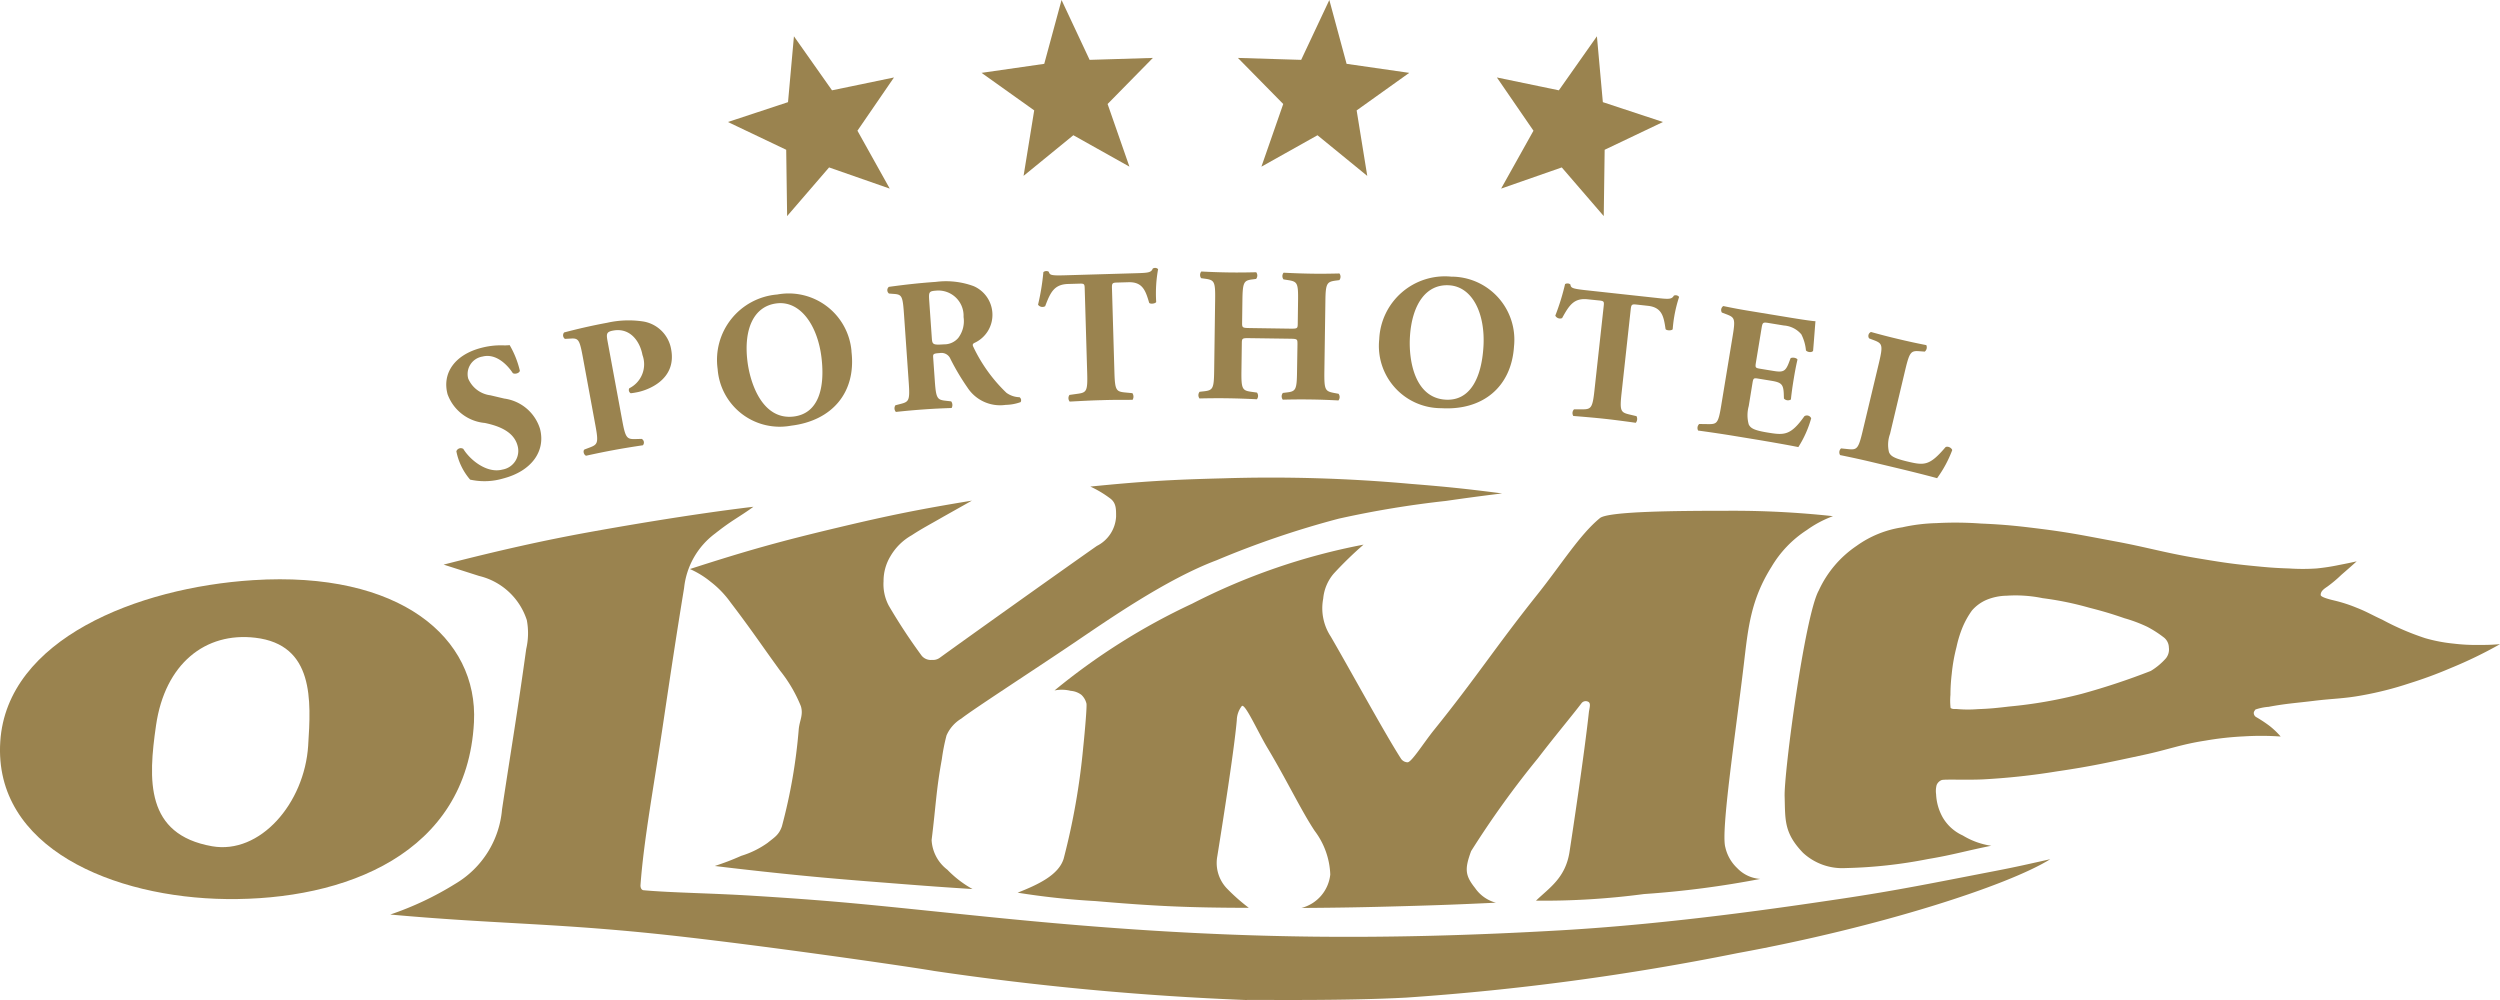
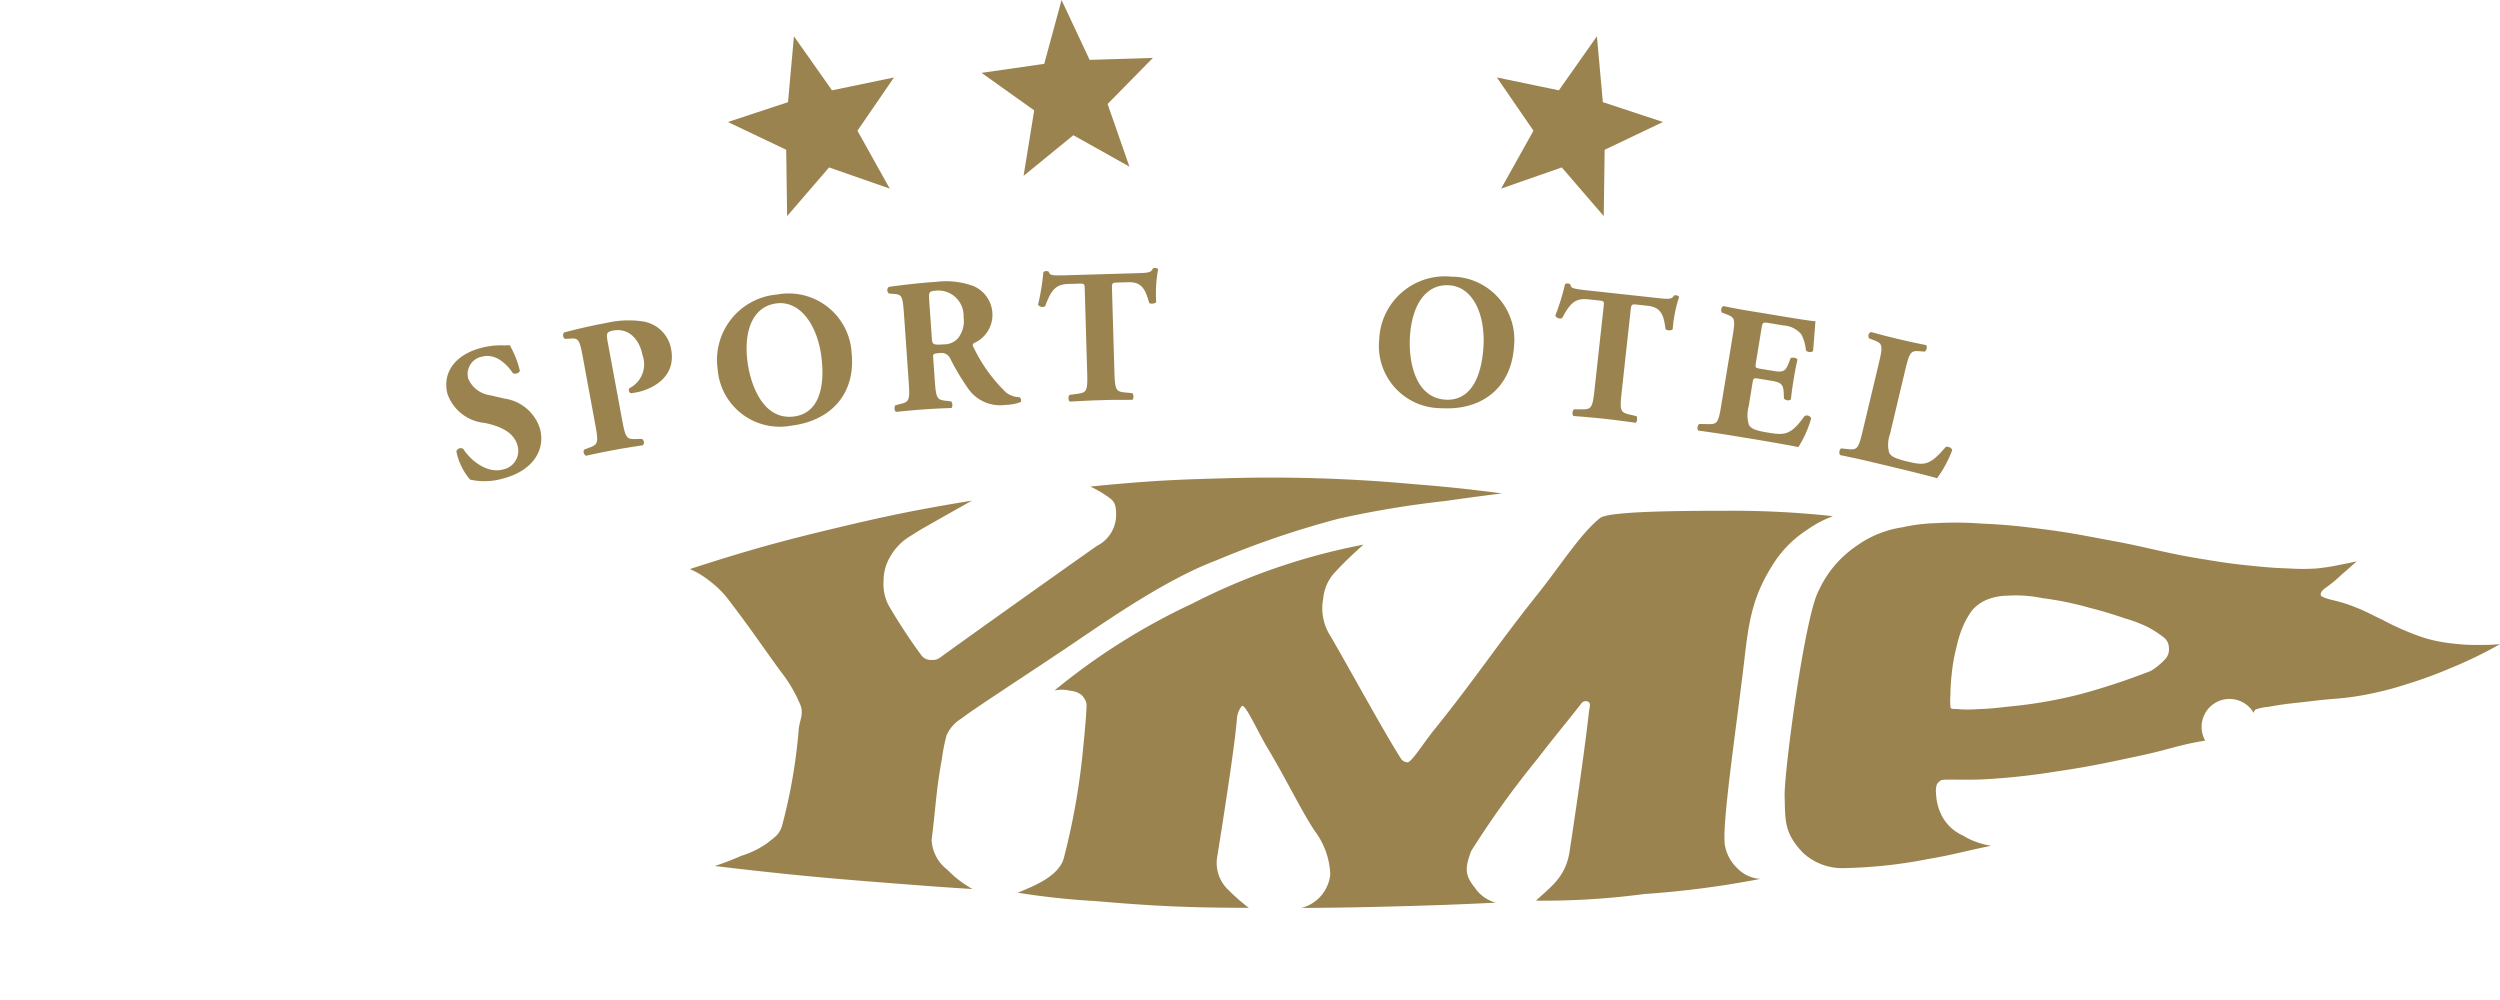
<svg xmlns="http://www.w3.org/2000/svg" width="174.992" height="70" viewBox="0 0 174.992 70">
  <g id="Gruppe_2680" data-name="Gruppe 2680" transform="translate(-4659.569 -619.701)">
    <g id="Gruppe_2495" data-name="Gruppe 2495" transform="translate(4728.278 619.701)">
      <path id="Pfad_2230" data-name="Pfad 2230" d="M1.4,0,3.365,4.19l4.428-.136L4.623,7.28l1.528,4.385-3.925-2.2-3.484,2.845.744-4.584L-4.2,5.1.189,4.468Z" transform="translate(4.196)" fill="#9a834f" />
    </g>
    <g id="Gruppe_2496" data-name="Gruppe 2496" transform="translate(4746.221 619.701)">
-       <path id="Pfad_2231" data-name="Pfad 2231" d="M1.6,0,2.808,4.468,7.193,5.1,3.512,7.729l.743,4.584L.771,9.467l-3.925,2.2L-1.627,7.28-4.8,4.054l4.429.136Z" transform="translate(4.797)" fill="#9a834f" />
-     </g>
+       </g>
    <g id="Gruppe_2497" data-name="Gruppe 2497" transform="translate(4764.346 622.241)">
      <path id="Pfad_2232" data-name="Pfad 2232" d="M1.75,0l.415,4.61L6.373,6,2.292,7.944l-.064,4.642L-.71,9.179l-4.246,1.483,2.265-4.053L-5.252,2.882l4.338.9Z" transform="translate(5.252)" fill="#9a834f" />
    </g>
    <g id="Gruppe_2498" data-name="Gruppe 2498" transform="translate(4710.52 622.241)">
      <path id="Pfad_2233" data-name="Pfad 2233" d="M1.155,0,.741,4.61-3.467,6,.614,7.944l.064,4.642L3.615,9.179l4.246,1.483L5.6,6.609,8.158,2.882l-4.338.9Z" transform="translate(3.467)" fill="#9a834f" />
    </g>
    <g id="Gruppe_2499" data-name="Gruppe 2499" transform="translate(4690.808 643.862)">
      <path id="Pfad_2234" data-name="Pfad 2234" d="M1,2.332a4.621,4.621,0,0,1-2.323.081A4.3,4.3,0,0,1-2.285.429.329.329,0,0,1-1.8.263C-1.327,1.035-.153,2,.945,1.71A1.327,1.327,0,0,0,2,.043C1.726-1,.583-1.367-.291-1.552A3.068,3.068,0,0,1-2.9-3.561c-.393-1.455.48-2.758,2.352-3.246A5.393,5.393,0,0,1,.979-6.985,3.141,3.141,0,0,0,1.446-7,6.506,6.506,0,0,1,2.159-5.21c-.024.171-.343.268-.493.169C1.275-5.642.474-6.44-.455-6.2a1.238,1.238,0,0,0-1,1.544A1.953,1.953,0,0,0,.1-3.488l.971.229a3.045,3.045,0,0,1,2.5,2.121C3.98.451,2.946,1.824,1,2.332" transform="translate(2.99 6.997)" fill="#9a834f" />
    </g>
    <g id="Gruppe_2500" data-name="Gruppe 2500" transform="translate(4698.984 642.122)">
      <path id="Pfad_2235" data-name="Pfad 2235" d="M.352.68C.108-.646.052-.8-.511-.763L-.927-.74a.308.308,0,0,1-.056-.451c.853-.225,1.867-.467,3.009-.677a6.826,6.826,0,0,1,2.464-.1A2.374,2.374,0,0,1,6.51.006C6.906,2.158,4.8,2.872,4.1,3c-.157.029-.276.052-.423.065a.257.257,0,0,1-.1-.348A1.876,1.876,0,0,0,4.5.389c-.179-.971-.871-1.928-2.052-1.711-.485.089-.484.239-.388.763L3.085,4.979c.224,1.22.323,1.311.929,1.293l.432-.012a.289.289,0,0,1,.083.447c-.74.109-1.385.215-2.015.331s-1.257.245-1.961.4C.395,7.387.312,7.091.445,7L.8,6.866c.571-.215.633-.321.408-1.541Z" transform="translate(1.056 2.04)" fill="#9a834f" />
    </g>
    <g id="Gruppe_2501" data-name="Gruppe 2501" transform="translate(4709.765 640.272)">
      <path id="Pfad_2236" data-name="Pfad 2236" d="M1.043.166C-.586.362-1.276,1.991-1.011,4.2-.816,5.819.066,8.347,2.225,8.087,3.961,7.879,4.433,6.1,4.174,3.955,3.9,1.69,2.686-.031,1.043.166M6.272,3.528C6.62,6.416,4.9,8.384,2.047,8.727A4.356,4.356,0,0,1-3.094,4.763,4.592,4.592,0,0,1,1.077-.455a4.412,4.412,0,0,1,5.2,3.984" transform="translate(3.131 0.498)" fill="#9a834f" />
    </g>
    <g id="Gruppe_2502" data-name="Gruppe 2502" transform="translate(4721.681 639.404)">
      <path id="Pfad_2237" data-name="Pfad 2237" d="M.778.988c.032.465.075.5.861.448A1.282,1.282,0,0,0,2.624.993,1.942,1.942,0,0,0,3-.479,1.764,1.764,0,0,0,1.122-2.327c-.545.039-.569.08-.525.719ZM-1.163-.576c-.093-1.331-.129-1.475-.695-1.516l-.363-.028a.3.3,0,0,1-.007-.468c.995-.136,2.029-.261,3.293-.349a5.587,5.587,0,0,1,2.643.3A2.184,2.184,0,0,1,5.018-.752,2.154,2.154,0,0,1,3.746,1.342c-.129.076-.124.156-.047.3a10.915,10.915,0,0,0,2.3,3.184,1.621,1.621,0,0,0,.917.311.255.255,0,0,1,.077.343,3.23,3.23,0,0,1-1.043.193,2.725,2.725,0,0,1-2.68-1.217A16.412,16.412,0,0,1,2.084,2.461a.678.678,0,0,0-.739-.416c-.465.032-.491.061-.471.327L.989,4.009c.085,1.225.172,1.312.779,1.377l.364.041a.423.423,0,0,1,.032.465c-.707.024-1.32.053-1.96.1-.665.047-1.249.1-1.94.175A.378.378,0,0,1-1.769,5.7l.355-.092c.591-.148.664-.247.579-1.471Z" transform="translate(2.334 2.964)" fill="#9a834f" />
    </g>
    <g id="Gruppe_2503" data-name="Gruppe 2503" transform="translate(4732.231 638.453)">
      <path id="Pfad_2238" data-name="Pfad 2238" d="M.816.37C.807.05.805-.017.484-.008L-.342.016c-.973.028-1.239.569-1.609,1.555a.374.374,0,0,1-.5-.105,16.148,16.148,0,0,0,.373-2.28A.321.321,0,0,1-1.89-.886.3.3,0,0,1-1.7-.838c.075.224.115.276,1.129.247L4.388-.736c.88-.025,1.08-.044,1.192-.328a.341.341,0,0,1,.172-.045.291.291,0,0,1,.2.088,9.5,9.5,0,0,0-.133,2.3c-.063.121-.423.159-.492.055C5.077.486,4.873-.136,3.872-.106l-.8.023c-.32.009-.359.051-.349.4L2.895,6.2c.036,1.24.119,1.345.721,1.408l.536.051a.427.427,0,0,1,.013.467c-.868,0-1.535,0-2.136.023C1.389,8.162.7,8.2-.236,8.249A.381.381,0,0,1-.25,7.782l.6-.084c.6-.084.675-.207.639-1.447Z" transform="translate(2.449 1.109)" fill="#9a834f" />
    </g>
    <g id="Gruppe_2504" data-name="Gruppe 2504" transform="translate(4743.453 638.707)">
-       <path id="Pfad_2239" data-name="Pfad 2239" d="M.9,1.166c-.547-.008-.561.005-.565.379L.309,3.466C.292,4.707.37,4.828.969,4.916l.427.06a.38.38,0,0,1-.007.467c-.76-.037-1.427-.06-2.028-.068-.64-.009-1.308-.005-1.988.012A.38.38,0,0,1-2.62,4.92l.32-.036c.616-.071.684-.2.7-1.444l.068-4.964c.017-1.241-.048-1.375-.66-1.464l-.32-.044A.38.38,0,0,1-2.5-3.5c.653.035,1.347.059,1.987.067.6.009,1.268,0,1.856-.015a.382.382,0,0,1-.007.468l-.28.036C.477-2.87.394-2.738.377-1.5L.356.051C.35.438.364.451.91.459L3.686.5c.56.008.56-.005.565-.392l.021-1.548c.017-1.24-.048-1.348-.66-1.451l-.36-.057a.382.382,0,0,1,.007-.468c.733.037,1.387.06,2.028.069s1.268,0,1.881-.015a.38.38,0,0,1-.007.467L6.9-2.862c-.616.085-.7.2-.715,1.445L6.113,3.546C6.1,4.787,6.174,4.881,6.786,5l.32.059a.38.38,0,0,1-.007.467c-.667-.036-1.32-.059-1.933-.067q-1-.014-1.963.013A.38.38,0,0,1,3.21,5L3.5,4.964c.615-.071.684-.2.7-1.444L4.231,1.6c0-.373.005-.387-.556-.395Z" transform="translate(2.704 3.498)" fill="#9a834f" />
-     </g>
+       </g>
    <g id="Gruppe_2505" data-name="Gruppe 2505" transform="translate(4756.1 639.054)">
      <path id="Pfad_2240" data-name="Pfad 2240" d="M1.226.154c-1.639-.1-2.609,1.38-2.744,3.605-.1,1.624.319,4.269,2.489,4.4C2.716,8.264,3.5,6.6,3.628,4.442,3.764,2.165,2.878.254,1.226.154M5.769,4.4C5.595,7.3,3.546,8.928.682,8.756a4.357,4.357,0,0,1-4.349-4.82A4.6,4.6,0,0,1,1.37-.452a4.414,4.414,0,0,1,4.4,4.85" transform="translate(3.678 0.463)" fill="#9a834f" />
    </g>
    <g id="Gruppe_2506" data-name="Gruppe 2506" transform="translate(4768.435 639.54)">
      <path id="Pfad_2241" data-name="Pfad 2241" d="M.846.4C.881.086.887.02.57-.016L-.252-.1C-1.22-.21-1.558.29-2.062,1.214a.374.374,0,0,1-.477-.172,16.282,16.282,0,0,0,.684-2.208.318.318,0,0,1,.193-.045.305.305,0,0,1,.18.073c.041.232.076.289,1.084.4L4.537-.2c.875.1,1.075.105,1.225-.161a.334.334,0,0,1,.176-.02.283.283,0,0,1,.189.115,9.466,9.466,0,0,0-.448,2.259c-.08.113-.441.1-.5-.013C5.051,1.106,4.934.462,3.939.354l-.8-.088c-.319-.035-.363,0-.4.347L2.1,6.461c-.135,1.233-.067,1.348.521,1.493l.524.124a.425.425,0,0,1-.051.464c-.86-.12-1.521-.207-2.119-.272C.343,8.2-.348,8.14-1.279,8.064A.379.379,0,0,1-1.228,7.6h.6c.6,0,.7-.111.832-1.345Z" transform="translate(2.539 1.213)" fill="#9a834f" />
    </g>
    <g id="Gruppe_2507" data-name="Gruppe 2507" transform="translate(4778.386 641.124)">
      <path id="Pfad_2242" data-name="Pfad 2242" d="M1.024.983c-.06.369-.052.4.3.456l.908.149c.684.113.857.047,1.093-.564l.12-.317c.109-.091.439-.036.485.093-.1.417-.187.888-.269,1.389s-.148.976-.191,1.4a.383.383,0,0,1-.489-.067l-.011-.34c-.028-.653-.169-.785-.853-.9l-.909-.149c-.355-.059-.371-.048-.435.348L.518,4.051a2.415,2.415,0,0,0,0,1.285c.132.265.365.412,1.327.569,1.145.189,1.6.224,2.568-1.144a.325.325,0,0,1,.477.145,7.531,7.531,0,0,1-.9,2.016C3.3,6.781,2.038,6.56.958,6.381L-.752,6.1c-.632-.1-1.28-.2-2.272-.335a.38.38,0,0,1,.076-.46l.635.009c.607.005.7-.06.9-1.272l.809-4.91c.2-1.2.132-1.289-.441-1.507l-.317-.12a.334.334,0,0,1,.1-.456C-.648-2.822-.006-2.7.626-2.6l2.792.46c.843.139,1.595.249,1.771.251C5.167-1.674,5.1-.711,5.023.182c-.077.136-.384.112-.5-.028A3.1,3.1,0,0,0,4.2-.969a1.754,1.754,0,0,0-1.223-.62L1.922-1.762c-.435-.072-.439-.045-.519.441Z" transform="translate(3.071 2.95)" fill="#9a834f" />
    </g>
    <g id="Gruppe_2508" data-name="Gruppe 2508" transform="translate(4788.318 642.936)">
      <path id="Pfad_2243" data-name="Pfad 2243" d="M.887,1.783A2.215,2.215,0,0,0,.814,3.068c.116.261.325.42,1.273.647,1.18.281,1.553.329,2.677-.995.136-.1.421.019.476.2A8.232,8.232,0,0,1,4.18,4.886c-.681-.189-1.925-.5-2.989-.753L-.548,3.718c-.6-.141-1.249-.284-2.06-.449A.367.367,0,0,1-2.54,2.8l.509.053c.6.061.705-.024.993-1.232L.114-3.2C.4-4.408.351-4.544-.214-4.762L-.578-4.9a.3.3,0,0,1,.133-.448q1,.28,1.939.5c.623.149,1.275.291,1.931.419a.381.381,0,0,1-.109.455L2.965-4c-.605-.049-.708.036-1,1.244Z" transform="translate(2.661 5.351)" fill="#9a834f" />
    </g>
    <g id="Gruppe_2523" data-name="Gruppe 2523" transform="translate(4686.886 655.173)">
-       <path id="Pfad_2258" data-name="Pfad 2258" d="M6.354,0C1.86.535-3.219,1.429-5.121,1.773c-3.156.571-6.256,1.263-10.211,2.276l2.481.793A4.645,4.645,0,0,1-9.508,7.936a4.894,4.894,0,0,1-.043,2.02c-.607,4.4-1.04,6.916-1.692,11.226a6.7,6.7,0,0,1-3.265,5.205,21.917,21.917,0,0,1-4.56,2.156c6.958.632,11.1.593,18.126,1.3,6.869.693,18.56,2.4,19.94,2.648a204.391,204.391,0,0,0,21.788,2.033c1.384-.02,6.877.068,11.265-.167a178.747,178.747,0,0,0,23.167-3.11c9.969-1.82,18.965-4.74,21.909-6.577-1.5.333-2.233.509-3.854.823-4.3.829-6.86,1.365-10.9,1.964-3.716.553-11.593,1.729-19.416,2.185-6.376.371-12.046.509-17.474.447-7.532-.088-14.6-.568-22.459-1.359-8.206-.829-10.155-1.093-16.667-1.5-3-.187-5.689-.208-7.692-.388-.16-.012-.228-.2-.216-.364.231-3.192.956-7.03,1.617-11.517C.606,11.343.977,8.875,1.5,5.689A5.458,5.458,0,0,1,3.672,1.872C4.881.913,5.358.729,6.354,0" transform="translate(19.067)" fill="#9a834f" />
-     </g>
+       </g>
    <g id="Gruppe_2524" data-name="Gruppe 2524" transform="translate(4707.86 653.134)">
      <path id="Pfad_2259" data-name="Pfad 2259" d="M0,1.6C4.005.306,6.3-.338,10.387-1.309c3.621-.863,5.684-1.275,9.354-1.88L17.751-2.07c-.921.533-1.545.855-2.216,1.3a3.984,3.984,0,0,0-1.5,1.477,3.344,3.344,0,0,0-.48,1.749,3.207,3.207,0,0,0,.361,1.7,39.551,39.551,0,0,0,2.313,3.518.836.836,0,0,0,.723.287.8.8,0,0,0,.525-.141C19.24,6.541,25.657,1.968,28.485-.017A2.445,2.445,0,0,0,29.832-2.07c0-.507.011-.925-.371-1.24a7.629,7.629,0,0,0-1.433-.863c3.6-.359,5.637-.485,9.25-.575a108.349,108.349,0,0,1,13.141.384c2.513.2,3.93.348,6.432.671-1.535.189-2.4.305-3.93.525a69.253,69.253,0,0,0-7.494,1.239A64.052,64.052,0,0,0,36.86.988c-3.553,1.337-7.634,4.2-10.041,5.824-2.715,1.835-7.09,4.669-7.817,5.254a2.585,2.585,0,0,0-1.04,1.181,13.635,13.635,0,0,0-.327,1.659c-.4,2.188-.409,3.2-.716,5.662a2.791,2.791,0,0,0,1.1,2.077A7.533,7.533,0,0,0,19.783,24c-2.019-.129-3.157-.212-5.174-.371-3.722-.289-5.822-.457-9.534-.86-1.3-.143-2.033-.225-3.33-.383.733-.247,1.141-.4,1.852-.712a6.422,6.422,0,0,0,1.848-.911c.453-.373.78-.536.992-1.143a37.989,37.989,0,0,0,1.183-6.83c.068-.617.327-.981.149-1.588A9.911,9.911,0,0,0,6.32,8.722c-1.352-1.861-2-2.854-3.468-4.777A6.851,6.851,0,0,0,1.439,2.481,6.247,6.247,0,0,0,0,1.6" transform="translate(0 4.798)" fill="#9a834f" />
    </g>
    <g id="Gruppe_2525" data-name="Gruppe 2525" transform="translate(4730.801 655.454)">
      <path id="Pfad_2260" data-name="Pfad 2260" d="M6.052.592a44.594,44.594,0,0,0-12,4.134A45.238,45.238,0,0,0-15.58,10.8a2.579,2.579,0,0,1,1.137.027,1.414,1.414,0,0,1,.744.28,1.228,1.228,0,0,1,.352.6c.048.132-.1,1.895-.227,3.1a48.719,48.719,0,0,1-1.364,7.761c-.348,1.148-1.78,1.817-3.224,2.387a53.038,53.038,0,0,0,5.457.588c4.174.359,6.54.464,10.726.472a13.311,13.311,0,0,1-1.555-1.377,2.582,2.582,0,0,1-.649-2.244c.491-3.061,1.207-7.676,1.363-9.529a1.667,1.667,0,0,1,.348-.972c.223-.225,1.116,1.792,1.812,2.952,1.332,2.224,2.379,4.418,3.289,5.781a5.4,5.4,0,0,1,1.093,3.056A2.714,2.714,0,0,1,1.7,26.025c2.773-.02,4.336-.047,7.1-.125,2.543-.069,3.974-.125,6.513-.244a2.569,2.569,0,0,1-1.457-1.029c-.7-.88-.736-1.323-.276-2.581a64.834,64.834,0,0,1,4.688-6.514c1.165-1.525,2.373-2.961,3.053-3.856a.37.37,0,0,1,.4-.108c.288.083.141.424.1.779-.327,2.984-1.119,8.23-1.353,9.754-.284,1.824-1.408,2.509-2.347,3.413a53.538,53.538,0,0,0,7.557-.463,66.971,66.971,0,0,0,8.145-1.059,2.452,2.452,0,0,1-1.621-.761,2.855,2.855,0,0,1-.827-1.453c-.324-1.107.716-7.949,1.293-12.8.3-2.525.472-4.5,1.941-6.836A7.769,7.769,0,0,1,37.078-.428,7.656,7.656,0,0,1,38.908-1.4a64.573,64.573,0,0,0-7.46-.377c-3.457,0-8.271.036-8.851.512-1.411,1.156-2.691,3.232-4.369,5.337C15.333,7.7,13.916,9.932,11,13.546c-.723.893-1.583,2.279-1.867,2.283a.573.573,0,0,1-.48-.285C7.549,13.826,5.23,9.57,3.759,7.03a3.6,3.6,0,0,1-.531-2.663,3.114,3.114,0,0,1,.733-1.743A26.031,26.031,0,0,1,6.052.592" transform="translate(18.161 1.777)" fill="#9a834f" />
    </g>
    <g id="Gruppe_2526" data-name="Gruppe 2526" transform="translate(4784.487 656.278)">
-       <path id="Pfad_2261" data-name="Pfad 2261" d="M3.279,1.537A2.82,2.82,0,0,1,4.3.795,3.839,3.839,0,0,1,5.7.508,9.448,9.448,0,0,1,8.224.68a22.166,22.166,0,0,1,3.22.657c.992.256,1.548.417,2.516.751a10.168,10.168,0,0,1,1.593.6,7.813,7.813,0,0,1,1.133.727.913.913,0,0,1,.371.716,1,1,0,0,1-.2.751,4.564,4.564,0,0,1-1.067.892,48.539,48.539,0,0,1-4.826,1.6,31.718,31.718,0,0,1-5.077.889c-.855.1-1.339.155-2.2.184a8.48,8.48,0,0,1-1.389,0c-.2-.025-.352.031-.519-.08a4.536,4.536,0,0,1-.011-.923,12.9,12.9,0,0,1,.091-1.469A12.062,12.062,0,0,1,2.192,4.1a8.025,8.025,0,0,1,.4-1.323,5.906,5.906,0,0,1,.683-1.236m-4.84-5.826A7.331,7.331,0,0,0-4.806-2.978,7.556,7.556,0,0,0-7.45.145c-.976,1.745-2.44,12.767-2.388,14.412C-9.79,16.186-9.9,17.1-8.555,18.5a4.043,4.043,0,0,0,2.986,1.072A33.322,33.322,0,0,0,.2,18.94c1.74-.289,2.656-.577,4.424-.929a5.3,5.3,0,0,1-1.992-.72,3.1,3.1,0,0,1-1.4-1.256,3.632,3.632,0,0,1-.468-1.629A1.652,1.652,0,0,1,.8,13.764a.63.63,0,0,1,.352-.352c.2-.068,1.773.007,2.9-.048A47.905,47.905,0,0,0,9.249,12.8c2.367-.345,3.689-.645,6.03-1.147,1.693-.361,2.615-.739,4.324-1a21.693,21.693,0,0,1,2.72-.3,19.738,19.738,0,0,1,2.559.011,5.541,5.541,0,0,0-.772-.739,9.281,9.281,0,0,0-.92-.609A.338.338,0,0,1,23,8.723c0-.108.059-.159.116-.248a3.629,3.629,0,0,1,.921-.189c1.233-.233,1.945-.267,3.189-.421,1.313-.161,2.068-.145,3.366-.385a23.7,23.7,0,0,0,3.3-.84,29.882,29.882,0,0,0,2.882-1.063A30.266,30.266,0,0,0,40.235,3.9c-.571.044-.895.056-1.465.053a13.008,13.008,0,0,1-1.808-.095,11,11,0,0,1-1.973-.381,18.243,18.243,0,0,1-3-1.293c-.693-.315-1.063-.549-1.773-.828A10.4,10.4,0,0,0,28.649.847c-.505-.117-.961-.259-.965-.388-.007-.267.237-.433.46-.584a9.016,9.016,0,0,0,.991-.832c.42-.363.656-.569,1.068-.941-.475.105-.74.161-1.213.251A14.485,14.485,0,0,1,27.4-1.4a14.372,14.372,0,0,1-1.932,0c-1.016-.031-1.591-.084-2.6-.185C21.348-1.732,20.5-1.875,19-2.124,16.753-2.5,15.518-2.886,13.278-3.3c-1.931-.359-3.02-.591-4.97-.843-1.708-.217-2.677-.327-4.4-.4A24.671,24.671,0,0,0,.786-4.573a12.377,12.377,0,0,0-2.347.284" transform="translate(9.839 4.613)" fill="#9a834f" />
+       <path id="Pfad_2261" data-name="Pfad 2261" d="M3.279,1.537A2.82,2.82,0,0,1,4.3.795,3.839,3.839,0,0,1,5.7.508,9.448,9.448,0,0,1,8.224.68a22.166,22.166,0,0,1,3.22.657c.992.256,1.548.417,2.516.751a10.168,10.168,0,0,1,1.593.6,7.813,7.813,0,0,1,1.133.727.913.913,0,0,1,.371.716,1,1,0,0,1-.2.751,4.564,4.564,0,0,1-1.067.892,48.539,48.539,0,0,1-4.826,1.6,31.718,31.718,0,0,1-5.077.889c-.855.1-1.339.155-2.2.184a8.48,8.48,0,0,1-1.389,0c-.2-.025-.352.031-.519-.08a4.536,4.536,0,0,1-.011-.923,12.9,12.9,0,0,1,.091-1.469A12.062,12.062,0,0,1,2.192,4.1a8.025,8.025,0,0,1,.4-1.323,5.906,5.906,0,0,1,.683-1.236m-4.84-5.826A7.331,7.331,0,0,0-4.806-2.978,7.556,7.556,0,0,0-7.45.145c-.976,1.745-2.44,12.767-2.388,14.412C-9.79,16.186-9.9,17.1-8.555,18.5a4.043,4.043,0,0,0,2.986,1.072A33.322,33.322,0,0,0,.2,18.94c1.74-.289,2.656-.577,4.424-.929a5.3,5.3,0,0,1-1.992-.72,3.1,3.1,0,0,1-1.4-1.256,3.632,3.632,0,0,1-.468-1.629A1.652,1.652,0,0,1,.8,13.764a.63.63,0,0,1,.352-.352c.2-.068,1.773.007,2.9-.048A47.905,47.905,0,0,0,9.249,12.8c2.367-.345,3.689-.645,6.03-1.147,1.693-.361,2.615-.739,4.324-1A.338.338,0,0,1,23,8.723c0-.108.059-.159.116-.248a3.629,3.629,0,0,1,.921-.189c1.233-.233,1.945-.267,3.189-.421,1.313-.161,2.068-.145,3.366-.385a23.7,23.7,0,0,0,3.3-.84,29.882,29.882,0,0,0,2.882-1.063A30.266,30.266,0,0,0,40.235,3.9c-.571.044-.895.056-1.465.053a13.008,13.008,0,0,1-1.808-.095,11,11,0,0,1-1.973-.381,18.243,18.243,0,0,1-3-1.293c-.693-.315-1.063-.549-1.773-.828A10.4,10.4,0,0,0,28.649.847c-.505-.117-.961-.259-.965-.388-.007-.267.237-.433.46-.584a9.016,9.016,0,0,0,.991-.832c.42-.363.656-.569,1.068-.941-.475.105-.74.161-1.213.251A14.485,14.485,0,0,1,27.4-1.4a14.372,14.372,0,0,1-1.932,0c-1.016-.031-1.591-.084-2.6-.185C21.348-1.732,20.5-1.875,19-2.124,16.753-2.5,15.518-2.886,13.278-3.3c-1.931-.359-3.02-.591-4.97-.843-1.708-.217-2.677-.327-4.4-.4A24.671,24.671,0,0,0,.786-4.573a12.377,12.377,0,0,0-2.347.284" transform="translate(9.839 4.613)" fill="#9a834f" />
    </g>
    <g id="Gruppe_2527" data-name="Gruppe 2527" transform="translate(4659.569 660.249)">
-       <path id="Pfad_2262" data-name="Pfad 2262" d="M4.427.015C-3.681.533-12.794,4.161-13.263,11.3c-.491,7.453,7.93,10.947,15.848,11.037,8.24.095,16.827-3.146,17.308-12.374C20.2,4.035,14.7-.643,4.427.015M8.289,11.591c-.26,4.061-3.378,7.638-6.726,7.05-4.681-.823-4.477-4.64-3.924-8.462C-1.734,5.855,1.1,3.633,4.588,4.046c4.132.487,3.905,4.386,3.7,7.545" transform="translate(13.283 0.046)" fill="#9a834f" />
-     </g>
+       </g>
  </g>
</svg>